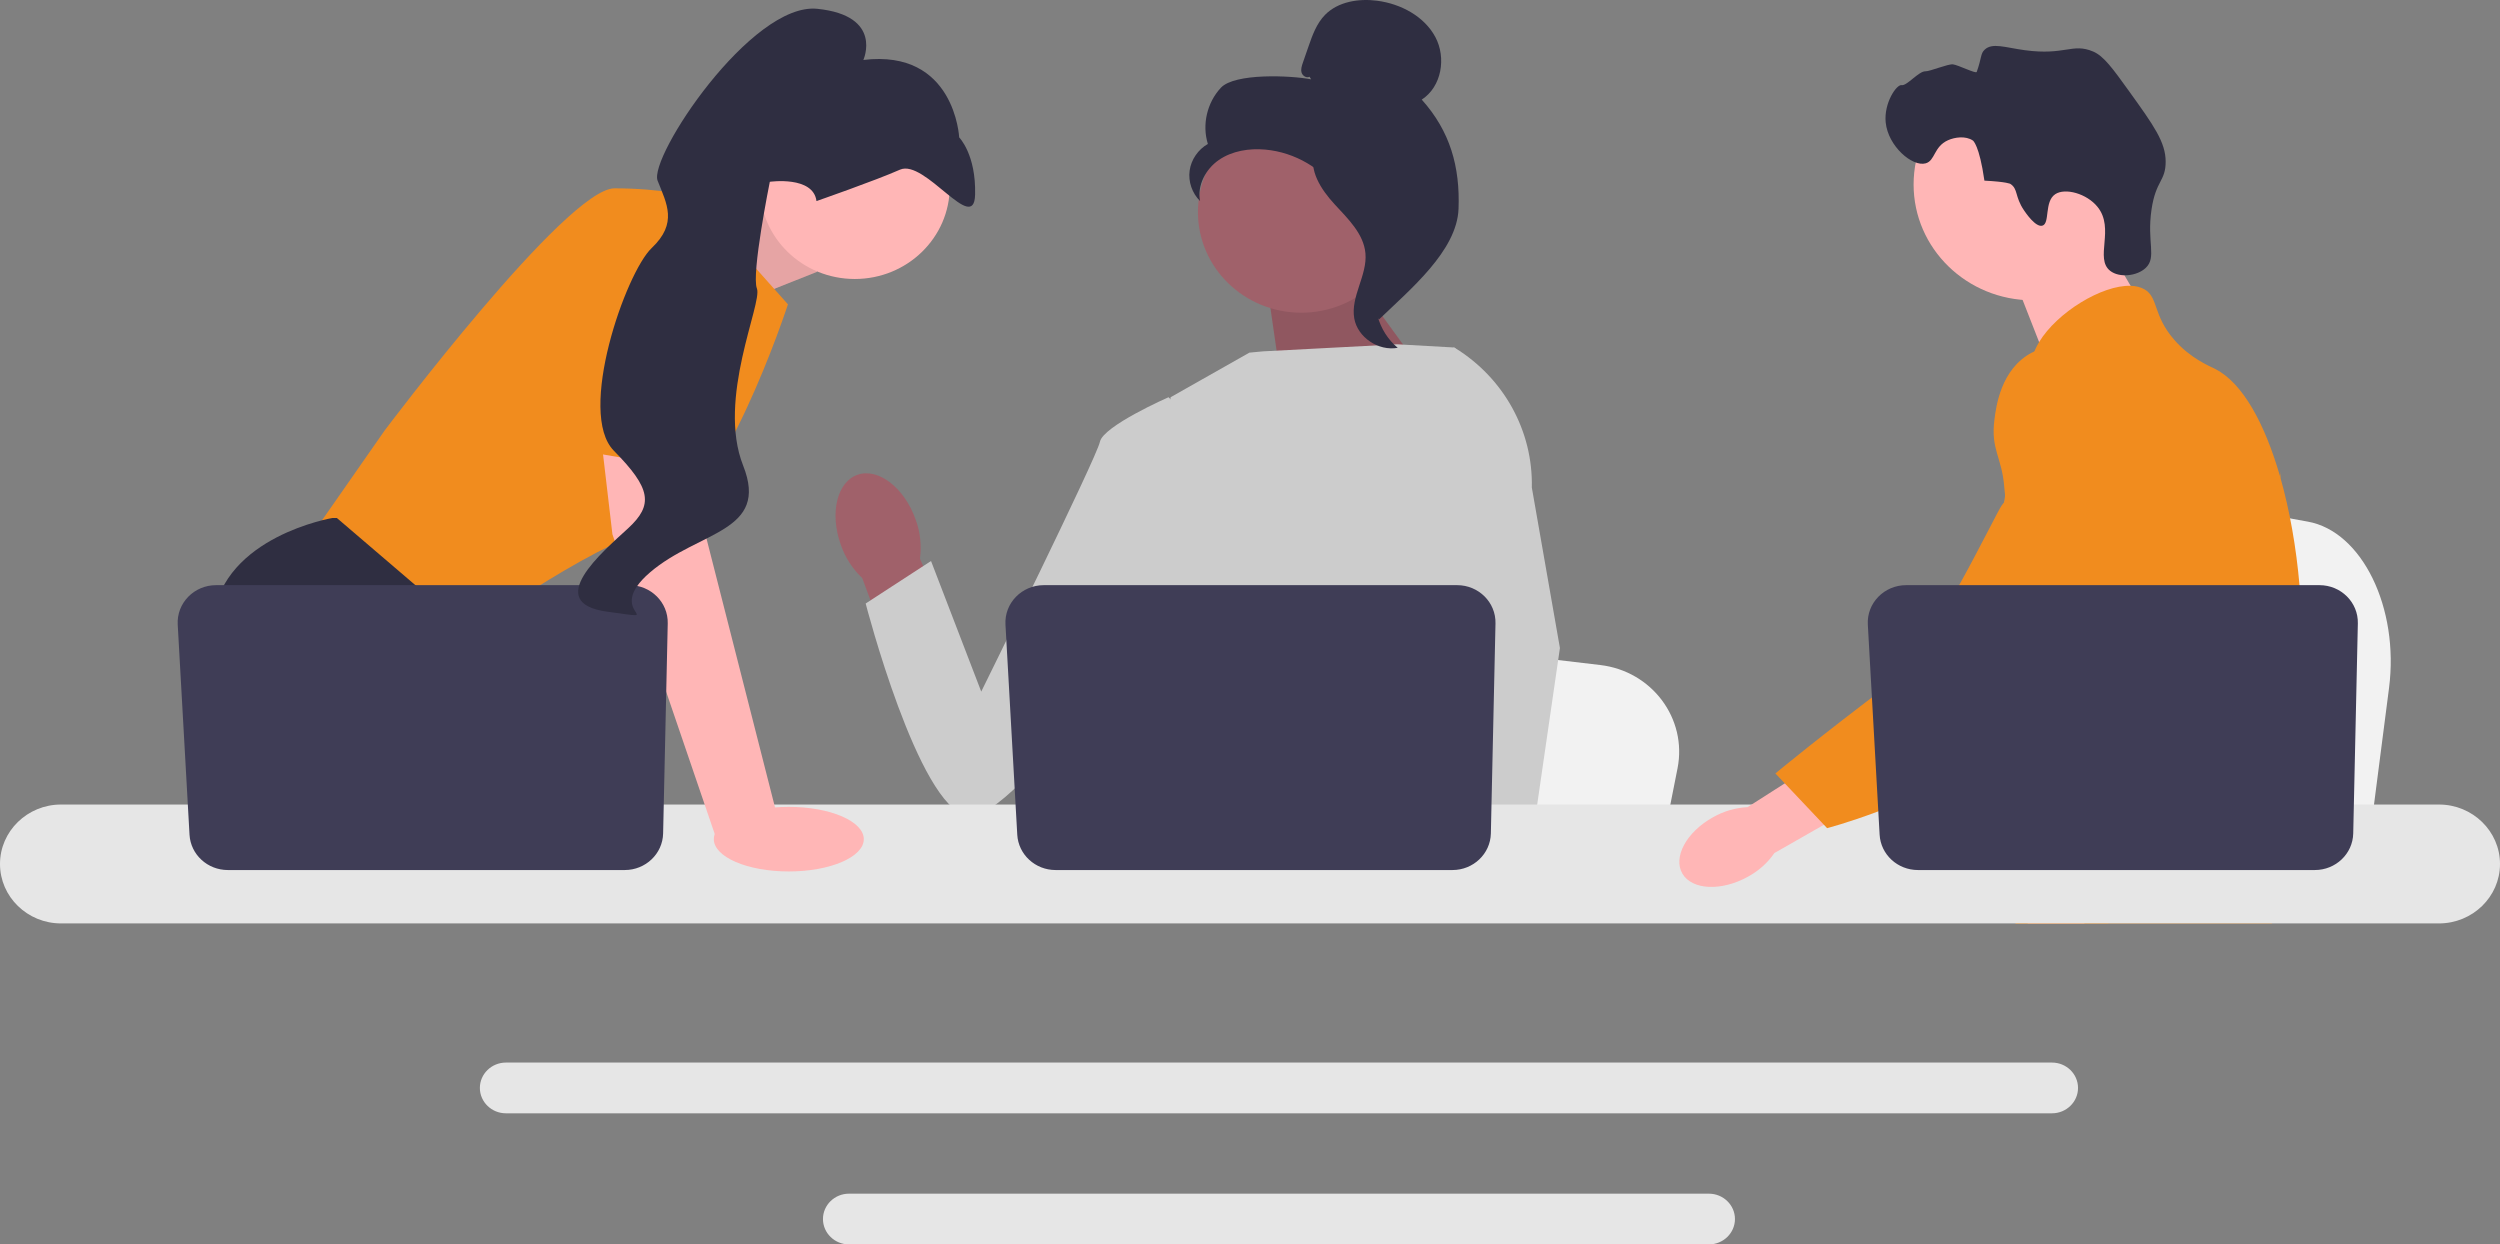
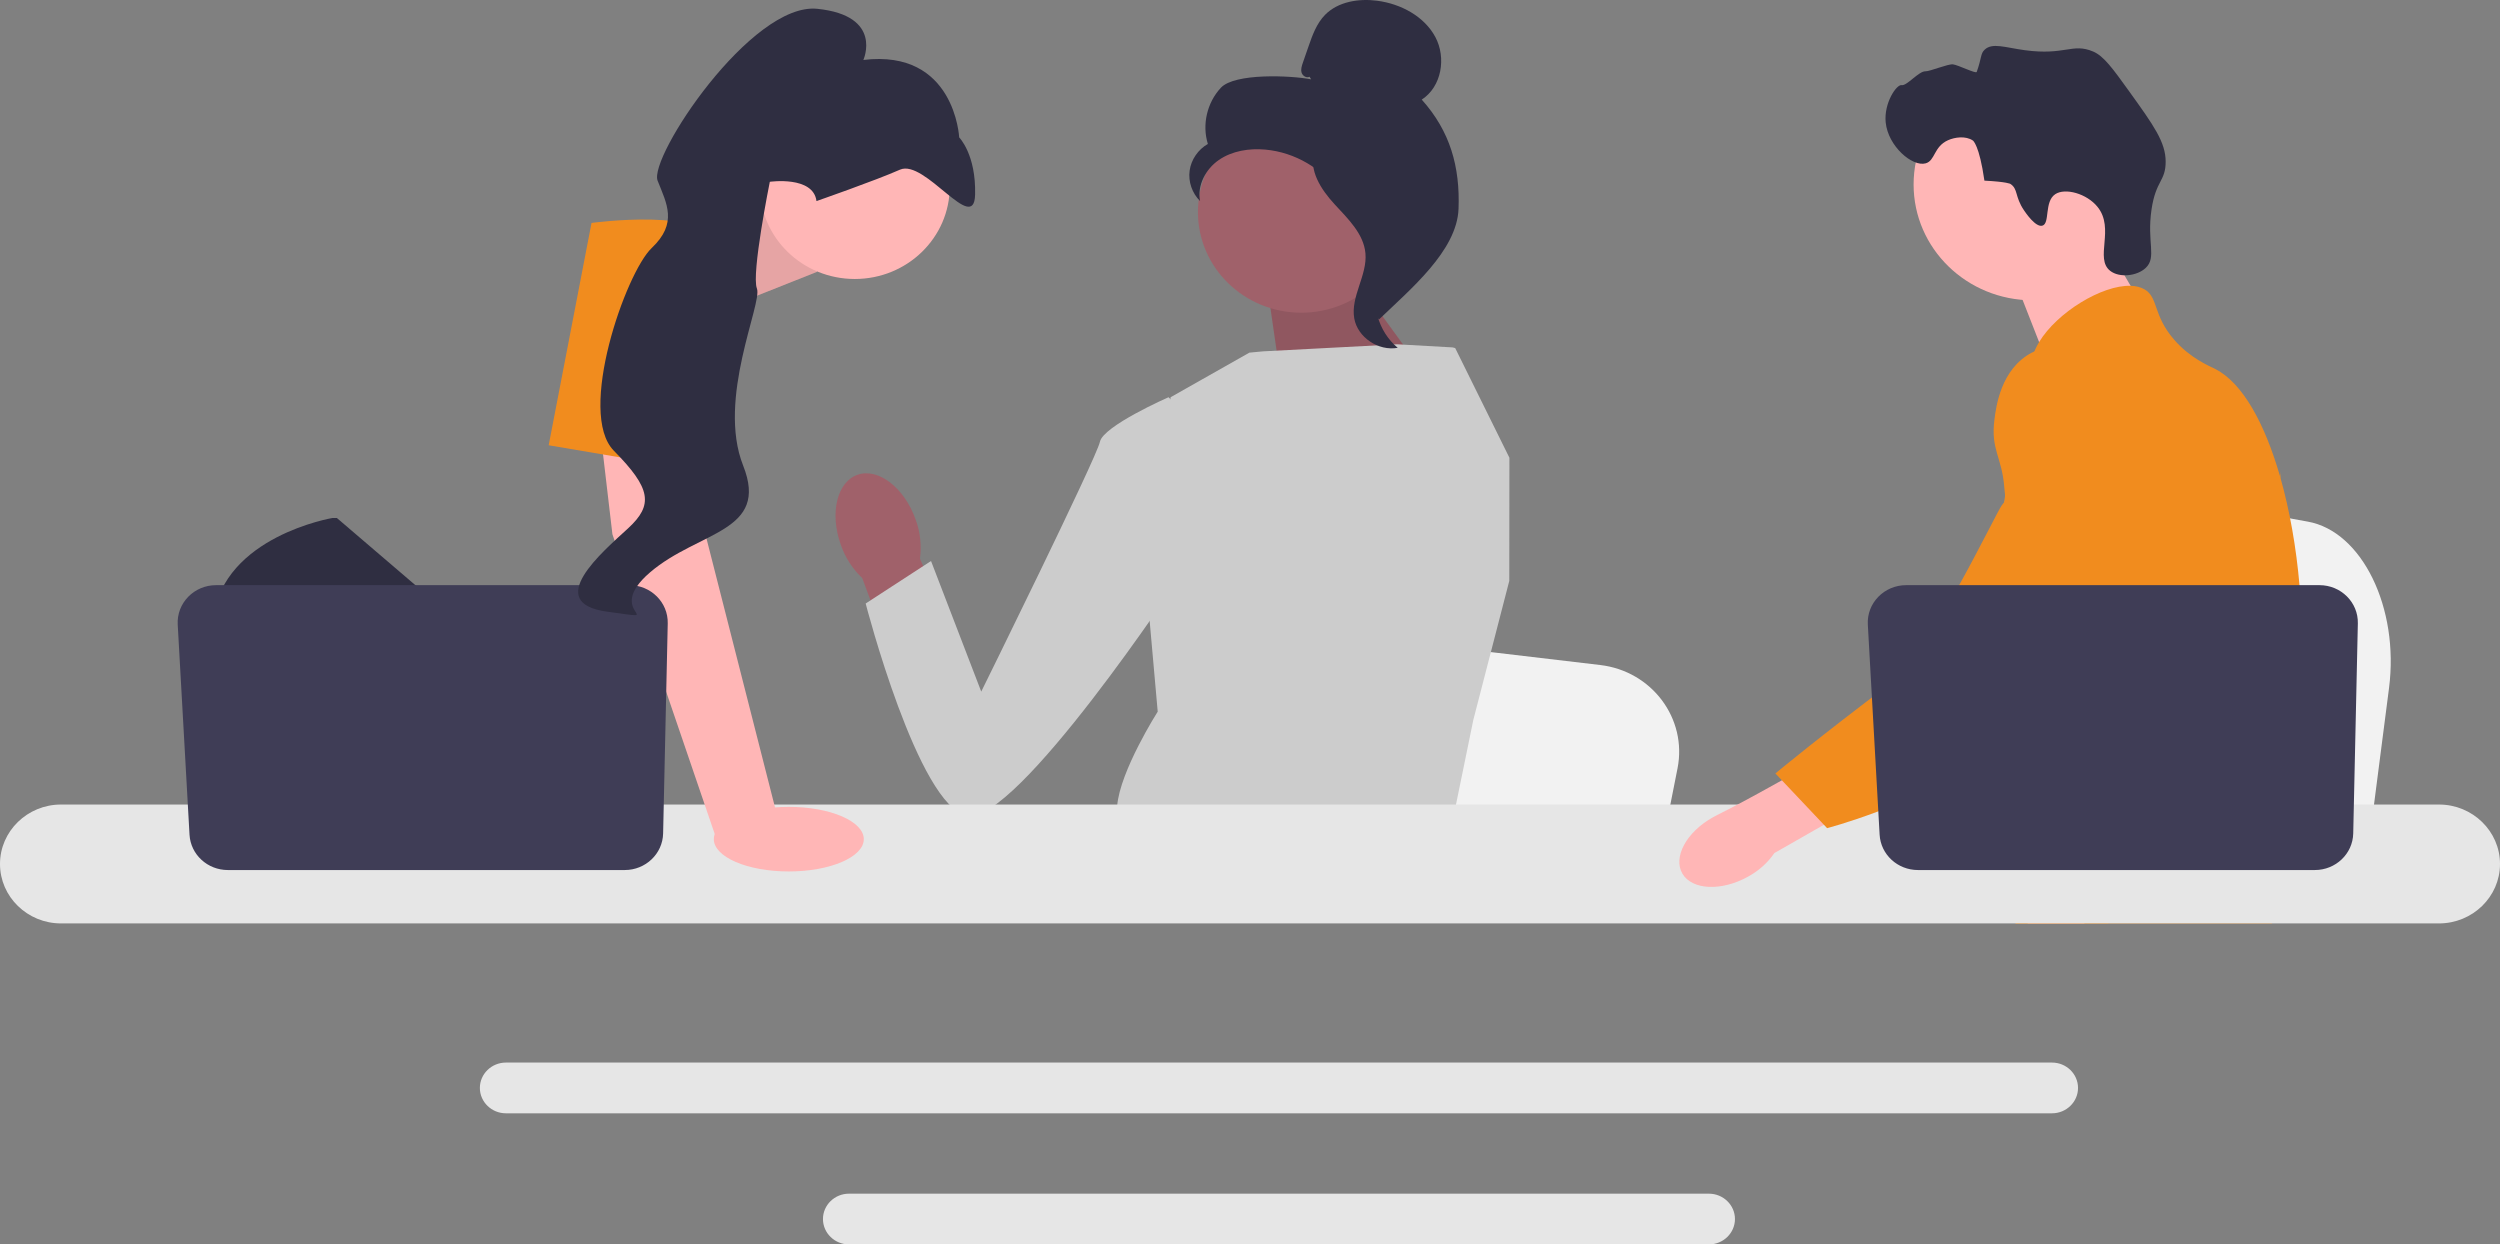
<svg xmlns="http://www.w3.org/2000/svg" width="448" height="223" viewBox="0 0 448 223" fill="none">
  <rect x="0" y="0" width="448" height="223" fill="#808080" stroke="none" />
  <g clip-path="url(#clip0_144_820)">
    <path d="M428.115 123.287L426.711 134.169L423.228 161.199H353.257C353.804 155.141 354.551 146.421 355.349 137.007C355.427 136.067 355.51 135.121 355.588 134.169C357.589 110.506 359.779 83.729 359.779 83.729L368.978 85.398L386.826 88.63L394.098 89.946L413.573 93.478C423.283 95.235 429.962 108.926 428.115 123.287Z" fill="#F2F2F2" />
    <path d="M375.188 39.941L383.793 54.605L367.255 66.018L360.2 47.994L375.188 39.941Z" fill="#FFB6B6" />
    <path d="M364.234 53.813C376.006 53.813 385.55 44.52 385.55 33.055C385.55 21.59 376.006 12.296 364.234 12.296C352.461 12.296 342.917 21.59 342.917 33.055C342.917 44.52 352.461 53.813 364.234 53.813Z" fill="#FFB6B6" />
    <path d="M362.703 37.696C361.011 35.187 361.675 33.875 360.258 32.953C360.258 32.953 359.688 32.582 355.607 32.371C354.693 25.967 353.552 25.19 353.552 25.19C352.238 24.295 350.287 24.586 349.073 25.133C346.506 26.291 346.804 28.792 345.076 29.271C342.688 29.932 338.344 26.205 337.916 21.938C337.567 18.457 339.87 15.077 340.783 15.256C341.689 15.433 343.857 12.738 345.027 12.779C345.827 12.808 349.093 11.425 349.972 11.533C350.931 11.651 354.095 13.259 354.227 12.892C355.144 10.339 354.874 9.631 355.652 8.901C357.029 7.606 359.283 8.508 362.818 8.991C370.092 9.987 371.362 7.651 375.09 9.234C376.973 10.034 378.549 12.191 381.623 16.472C385.923 22.459 388.073 25.452 388.086 28.944C388.101 32.504 386.33 32.278 385.552 37.549C384.687 43.417 386.526 46.1 384.516 48.006C382.963 49.48 379.807 49.829 378.148 48.536C375.308 46.322 379.025 40.98 375.882 37.078C373.953 34.682 370.074 33.616 368.297 34.8C366.288 36.139 367.394 40.069 365.981 40.442C364.772 40.761 362.998 38.133 362.703 37.696Z" fill="#2F2E41" />
    <path d="M412.359 119.454C411.764 129.354 409.403 132.48 408.575 144.172C408.395 146.739 408.286 149.718 408.286 153.272C408.286 154.177 408.291 155.053 408.291 155.909C408.291 157.731 408.255 159.452 408.038 161.199C407.873 162.593 407.589 163.997 407.118 165.477H361.208C361.203 165.467 361.203 165.457 361.197 165.447C360.928 164.309 360.758 163.222 360.629 162.18C360.587 161.848 360.551 161.521 360.52 161.199C360.479 160.821 360.442 160.449 360.407 160.081C360.267 158.617 360.127 157.233 359.796 155.909C359.352 154.082 358.546 152.361 356.892 150.7C356.215 150.02 355.538 149.492 354.876 149.029C354.747 148.943 354.623 148.858 354.494 148.772C352.664 147.549 350.933 146.668 349.434 144.172C349.408 144.137 349.387 144.096 349.367 144.061C349.108 143.623 348.437 142.475 347.95 140.946C347.439 139.355 347.129 137.357 347.687 135.314C349.015 130.472 353.936 129.989 357.957 125.096C358.391 124.568 358.82 123.984 359.228 123.335C361.047 120.456 361.538 117.919 362.117 114.904C362.21 114.416 362.293 113.933 362.36 113.465C362.412 113.113 362.458 112.765 362.495 112.423C362.815 109.549 362.66 107.073 362.283 104.858C361.053 97.606 357.424 93.116 359.988 86.608C360.794 84.565 361.936 83.03 363.089 81.716C365.528 78.933 368.035 77.126 367.601 73.532C367.161 69.909 364.339 69.41 364.024 66.244C363.864 64.644 364.401 62.958 365.409 61.302V61.297C368.635 55.967 376.687 51.059 381.803 51.215C382.749 51.241 383.587 51.447 384.284 51.845C386.812 53.294 385.757 56.46 389.629 60.899C392.507 64.196 395.763 65.515 396.999 66.139C401.893 68.625 405.873 75.958 408.575 85.335C408.596 85.405 408.617 85.476 408.638 85.551C410.307 91.425 411.486 98.094 412.07 104.858C412.317 107.722 412.462 110.601 412.493 113.45C412.519 115.725 412.467 117.698 412.359 119.454Z" fill="#F18C1E" />
    <path d="M377.979 153.372L377.043 155.909L376.454 157.499L375.089 161.199L373.508 165.477H363.342L365.048 161.199L365.838 159.206L367.151 155.909L369.353 150.373L377.979 153.372Z" fill="#FFB6B6" />
    <path d="M408.736 84.469C408.71 84.796 408.674 85.159 408.638 85.551C408.235 89.548 407.283 96.7 405.893 104.858C405.16 109.161 404.302 113.747 403.335 118.302C401.258 128.131 398.673 137.81 395.753 144.172C395.231 145.319 394.694 146.356 394.145 147.272C393.727 147.972 393.287 148.661 392.828 149.341C391.339 151.57 389.67 153.684 387.938 155.657C387.871 155.743 387.794 155.823 387.716 155.909C387.437 156.231 387.147 156.548 386.858 156.865C385.442 158.42 383.995 159.87 382.594 161.199C380.889 162.819 379.245 164.254 377.772 165.477H361.264L361.197 165.447L358.82 164.42C358.82 164.42 359.497 163.645 360.629 162.18C360.861 161.883 361.109 161.556 361.378 161.199C361.709 160.761 362.066 160.278 362.448 159.754C363.244 158.657 364.148 157.369 365.12 155.909C367.001 153.085 369.146 149.612 371.312 145.591C371.56 145.123 371.813 144.65 372.066 144.172C372.071 144.157 372.082 144.141 372.087 144.126C372.516 143.311 372.94 142.471 373.363 141.615C376.956 134.337 377.984 128.297 378.279 126.34C378.692 123.571 379.266 119.701 379.111 115.443C379.007 112.634 378.589 109.665 377.592 106.715V106.711C377.385 106.091 377.152 105.472 376.888 104.858C376.418 103.756 375.86 102.669 375.198 101.597C372.278 96.876 369.906 96.68 368.019 91.535C367.461 90.011 366.195 86.568 366.582 82.934V82.929C366.629 82.481 366.707 82.028 366.81 81.575V81.57C366.836 81.444 366.872 81.314 366.909 81.188C367.203 80.075 367.689 78.973 368.428 77.926C369.87 75.893 371.839 74.685 373.601 73.965L373.607 73.96C375.643 73.135 377.4 72.959 377.741 72.928C385.292 72.274 391.148 78.455 394.347 81.832C395.582 83.135 396.715 84.228 397.748 85.118C405.795 92.115 408.002 87.645 408.576 85.335C408.663 84.978 408.71 84.671 408.736 84.469Z" fill="#F18C1E" />
    <path d="M408.762 84.207C408.762 84.233 408.757 84.318 408.736 84.459C408.746 84.383 408.752 84.308 408.757 84.237C408.757 84.222 408.757 84.212 408.762 84.207Z" fill="#F18C1E" />
    <path d="M367.715 190.411H90.664C88.09 190.411 85.992 192.449 85.992 194.956C85.992 197.467 88.09 199.505 90.664 199.505H367.715C370.288 199.505 372.382 197.467 372.382 194.956C372.382 192.449 370.288 190.411 367.715 190.411Z" fill="#E6E6E6" />
    <path d="M306.232 213.905H152.142C149.568 213.905 147.475 215.944 147.475 218.45C147.475 220.957 149.568 223 152.142 223H306.232C308.805 223 310.904 220.957 310.904 218.45C310.904 215.944 308.805 213.905 306.232 213.905Z" fill="#E6E6E6" />
    <path d="M121.493 40.906L138.953 33.75L146.443 48.701L128.094 55.995L121.493 40.906Z" fill="#FFB6B6" />
    <path opacity="0.1" d="M121.493 40.906L138.953 33.75L146.443 48.701L128.094 55.995L121.493 40.906Z" fill="black" />
-     <path d="M123.975 35.209L141.2 54.536C141.2 54.536 129.217 91.367 117.235 94.648C105.252 97.93 83.159 113.975 83.159 113.975L55.449 96.472L68.929 77.145C68.929 77.145 101.507 33.75 110.12 33.75C118.732 33.75 123.975 35.209 123.975 35.209Z" fill="#F18C1E" />
    <path d="M100.702 161.199H60.605L58.07 157.899L47.72 144.424L45.338 141.325C45.338 141.325 36.351 125.28 38.223 110.693C40.096 96.107 59.568 92.825 59.568 92.825H60.369L84.207 113.224L82.784 132.208L90.333 144.424L100.702 161.199Z" fill="#2F2E41" />
    <path d="M68.817 161.199H58.07V145.701L68.817 161.199Z" fill="#2F2E41" />
    <path d="M300.616 137.671L299.279 144.424L295.961 161.199H229.311C229.831 157.439 230.543 152.028 231.303 146.186C231.378 145.602 231.456 145.015 231.531 144.424C233.437 129.74 235.523 113.122 235.523 113.122L244.285 114.158L261.286 116.163L268.213 116.98L286.764 119.172C296.013 120.262 302.376 128.759 300.616 137.671Z" fill="#F2F2F2" />
    <path d="M394.939 161.199H358.788C359.339 160.568 359.649 160.203 359.649 160.203L370.486 158.46L392.815 154.872C392.815 154.872 393.834 157.436 394.939 161.199Z" fill="#2F2E41" />
    <path d="M241.598 48.2L257.319 69.851L229.896 70.649L226.953 50.302L241.598 48.2Z" fill="#A0616A" />
    <path opacity="0.1" d="M241.598 48.2L257.319 69.851L229.896 70.649L226.953 50.302L241.598 48.2Z" fill="black" />
    <path d="M164.068 93.06C162.051 87.393 157.413 83.813 153.71 85.064C150.007 86.315 148.641 91.922 150.66 97.591C151.434 99.866 152.757 101.927 154.517 103.602L163.376 127.508L174.807 123.221L164.86 100.109C165.178 97.731 164.906 95.314 164.068 93.06Z" fill="#A0616A" />
    <path d="M270.486 82.028L270.464 104.093L268.356 112.243L264.02 129.007L260.863 144.424L258.511 155.911L257.672 160.014C257.04 160.426 256.41 160.82 255.781 161.199H201.009C197.897 159.379 196.156 157.964 196.156 157.964C196.156 157.964 197.017 157.177 198.002 155.911C199.665 153.774 201.676 150.274 200.444 146.93C200.185 146.23 200.118 145.376 200.196 144.424C200.698 138.145 207.461 127.526 207.461 127.526L206.061 111.766L205.446 104.859L209.776 71.183L223.89 63.193L226.326 62.963L250.378 61.698L260.319 62.256L260.772 62.376L270.486 82.028Z" fill="#CCCCCC" />
    <path d="M271.553 161.199H259.571L259.043 155.911L259.031 155.806L262.424 155.579L271.25 154.992L271.404 158.158L271.524 160.586L271.553 161.199Z" fill="#FFB6B6" />
-     <path d="M274.503 87.363L279.537 116.123L275.429 144.424L274.789 148.83L273.658 156.608L273.31 159L273.321 159.259L273.407 161.199H259.178L258.653 155.911L258.608 155.437L257.538 144.607L257.519 144.424L255.246 121.458L259.702 104.859L260.031 103.637V103.634L261.97 75.212L260.469 62.296L260.454 62.175C260.484 62.194 260.51 62.212 260.54 62.23C260.618 62.278 260.697 62.325 260.772 62.376C269.519 67.78 274.732 77.261 274.503 87.363Z" fill="#CCCCCC" />
    <path d="M214.874 76.694L209.402 71.182C209.402 71.182 197.688 76.325 197.104 79.178C196.52 82.031 175.838 123.935 175.838 123.935L166.84 100.532L155.128 108.147C155.128 108.147 164.526 144.482 173.315 146.187C182.104 147.893 211.562 103.182 211.562 103.182L214.874 76.694Z" fill="#CCCCCC" />
    <path d="M437.059 144.172H10.936C4.905 144.172 0 148.953 0 154.827C0 160.7 4.905 165.477 10.936 165.477H437.059C443.09 165.477 448 160.7 448 154.827C448 148.953 443.09 144.172 437.059 144.172Z" fill="#E6E6E6" />
-     <path d="M267.992 111.704L267.163 149.353C267.083 152.998 264.026 155.911 260.283 155.911H189.165C185.51 155.911 182.493 153.129 182.293 149.575L180.18 111.927C179.964 108.087 183.103 104.859 187.051 104.859H261.111C264.97 104.859 268.074 107.948 267.992 111.704Z" fill="#3F3D56" />
    <path d="M153.183 49.994C162.58 49.994 170.198 42.576 170.198 33.425C170.198 24.273 162.58 16.855 153.183 16.855C143.785 16.855 136.167 24.273 136.167 33.425C136.167 42.576 143.785 49.994 153.183 49.994Z" fill="#FFB6B6" />
    <path d="M124.724 76.78L126.596 96.472L139.328 146.43L128.329 150.184L109.745 95.743L107.179 73.863L124.724 76.78Z" fill="#FFB6B6" />
    <path d="M119.659 111.704L118.831 149.353C118.751 152.998 115.694 155.911 111.95 155.911H40.832C37.178 155.911 34.16 153.129 33.961 149.575L31.847 111.927C31.632 108.087 34.77 104.859 38.719 104.859H112.779C116.637 104.859 119.742 107.948 119.659 111.704Z" fill="#3F3D56" />
    <path d="M141.355 156.166C148.776 156.166 154.793 153.574 154.793 150.378C154.793 147.181 148.776 144.59 141.355 144.59C133.934 144.59 127.917 147.181 127.917 150.378C127.917 153.574 133.934 156.166 141.355 156.166Z" fill="#FFB6B6" />
    <path d="M98.325 79.791L106.001 39.95C106.001 39.95 127.345 37.032 128.094 43.961C128.843 50.889 127.559 84.75 127.559 84.75L98.325 79.791Z" fill="#F18C1E" />
    <path d="M146.314 36.03C146.314 36.03 156.84 32.372 161.28 30.403C165.72 28.435 174.54 42.164 174.736 34.913C174.933 27.663 171.885 24.622 171.885 24.622C171.885 24.622 171.124 8.76 154.714 10.743C154.714 10.743 158.323 2.807 146.475 1.58C134.627 0.353 116.194 28.216 117.845 32.38C119.495 36.544 121.474 39.986 116.791 44.438C112.107 48.891 103.337 74.017 110.01 80.779C116.682 87.54 117.12 90.475 112.549 94.681C107.977 98.887 97.17 108.034 108.855 109.622C120.539 111.21 107.786 110.024 116.496 102.562C125.207 95.101 137.918 95.406 133.172 83.434C128.426 71.463 136.671 54.308 135.64 51.706C134.608 49.103 137.951 32.577 137.951 32.577C137.951 32.577 145.732 31.464 146.314 36.03Z" fill="#2F2E41" />
    <path d="M233.192 56.037C243.422 56.037 251.715 47.961 251.715 37.999C251.715 28.037 243.422 19.962 233.192 19.962C222.963 19.962 214.67 28.037 214.67 37.999C214.67 47.961 222.963 56.037 233.192 56.037Z" fill="#A0616A" />
    <path d="M234.671 13.749C234.135 14.054 233.417 13.593 233.245 13.012C233.073 12.431 233.273 11.815 233.472 11.242L234.471 8.36C235.18 6.315 235.932 4.2 237.467 2.644C239.784 0.295 243.466 -0.302 246.781 0.13C251.038 0.686 255.237 2.931 257.217 6.642C259.196 10.354 258.353 15.533 254.777 17.849C259.874 23.538 261.651 29.878 261.37 37.424C261.089 44.969 252.646 51.913 247.14 57.228C245.91 56.502 244.793 53.1 245.469 51.864C246.145 50.629 245.176 49.197 246.014 48.059C246.851 46.92 247.552 48.733 246.705 47.601C246.171 46.887 248.256 45.244 247.462 44.816C243.621 42.749 242.343 38.087 239.931 34.516C237.021 30.21 232.041 27.294 226.771 26.81C223.868 26.543 220.801 27.026 218.422 28.667C216.042 30.309 214.502 33.242 215.053 36.03C213.624 34.617 212.913 32.546 213.181 30.58C213.45 28.614 214.692 26.796 216.45 25.796C215.381 22.352 216.297 18.391 218.779 15.727C221.26 13.062 231.328 13.516 234.951 14.217L234.671 13.749Z" fill="#2F2E41" />
    <path d="M235.233 26.914C240.032 27.419 243.497 31.467 246.423 35.205C248.109 37.36 249.876 39.739 249.833 42.448C249.79 45.187 247.91 47.536 247.011 50.131C245.543 54.374 246.974 59.421 250.471 62.328C247.016 62.966 243.281 60.444 242.684 57.069C241.99 53.14 245.048 49.348 244.686 45.377C244.367 41.879 241.536 39.186 239.129 36.57C236.722 33.954 234.462 30.483 235.569 27.141L235.233 26.914Z" fill="#2F2E41" />
-     <path d="M306.974 146.452C302.221 149.084 299.763 153.607 301.484 156.552C303.205 159.498 308.453 159.751 313.207 157.116C315.121 156.089 316.755 154.631 317.972 152.863L337.967 141.46L332.272 132.437L313.165 144.636C310.982 144.751 308.859 145.374 306.974 146.452Z" fill="#FFB6B6" />
+     <path d="M306.974 146.452C302.221 149.084 299.763 153.607 301.484 156.552C303.205 159.498 308.453 159.751 313.207 157.116C315.121 156.089 316.755 154.631 317.972 152.863L337.967 141.46L332.272 132.437C310.982 144.751 308.859 145.374 306.974 146.452Z" fill="#FFB6B6" />
    <path d="M374.673 62.834C374.076 62.603 368.833 60.669 364.047 63.222C358.548 66.155 357.699 72.849 357.401 75.197C356.713 80.62 358.74 81.836 359.168 87.327C359.969 97.599 362.08 85.88 358.708 90.569C357.541 92.192 345.623 117.344 339.051 122.271C326.268 131.853 318.15 138.6 318.15 138.6L327.417 148.404C327.417 148.404 342.061 144.604 355.004 136.42C368.281 128.024 374.919 123.827 380.055 115.615C380.497 114.908 391.08 97.408 385.396 78.056C384.1 73.642 381.725 65.555 374.673 62.834Z" fill="#F18C1E" />
    <path d="M422.526 111.704L421.698 149.353C421.618 152.998 418.561 155.911 414.817 155.911H343.699C340.044 155.911 337.027 153.129 336.828 149.575L334.714 111.927C334.499 108.087 337.637 104.859 341.586 104.859H415.646C419.504 104.859 422.609 107.948 422.526 111.704Z" fill="#3F3D56" />
  </g>
  <defs>
    <clipPath id="clip0_144_820">
      <rect width="448" height="223" fill="white" />
    </clipPath>
  </defs>
</svg>